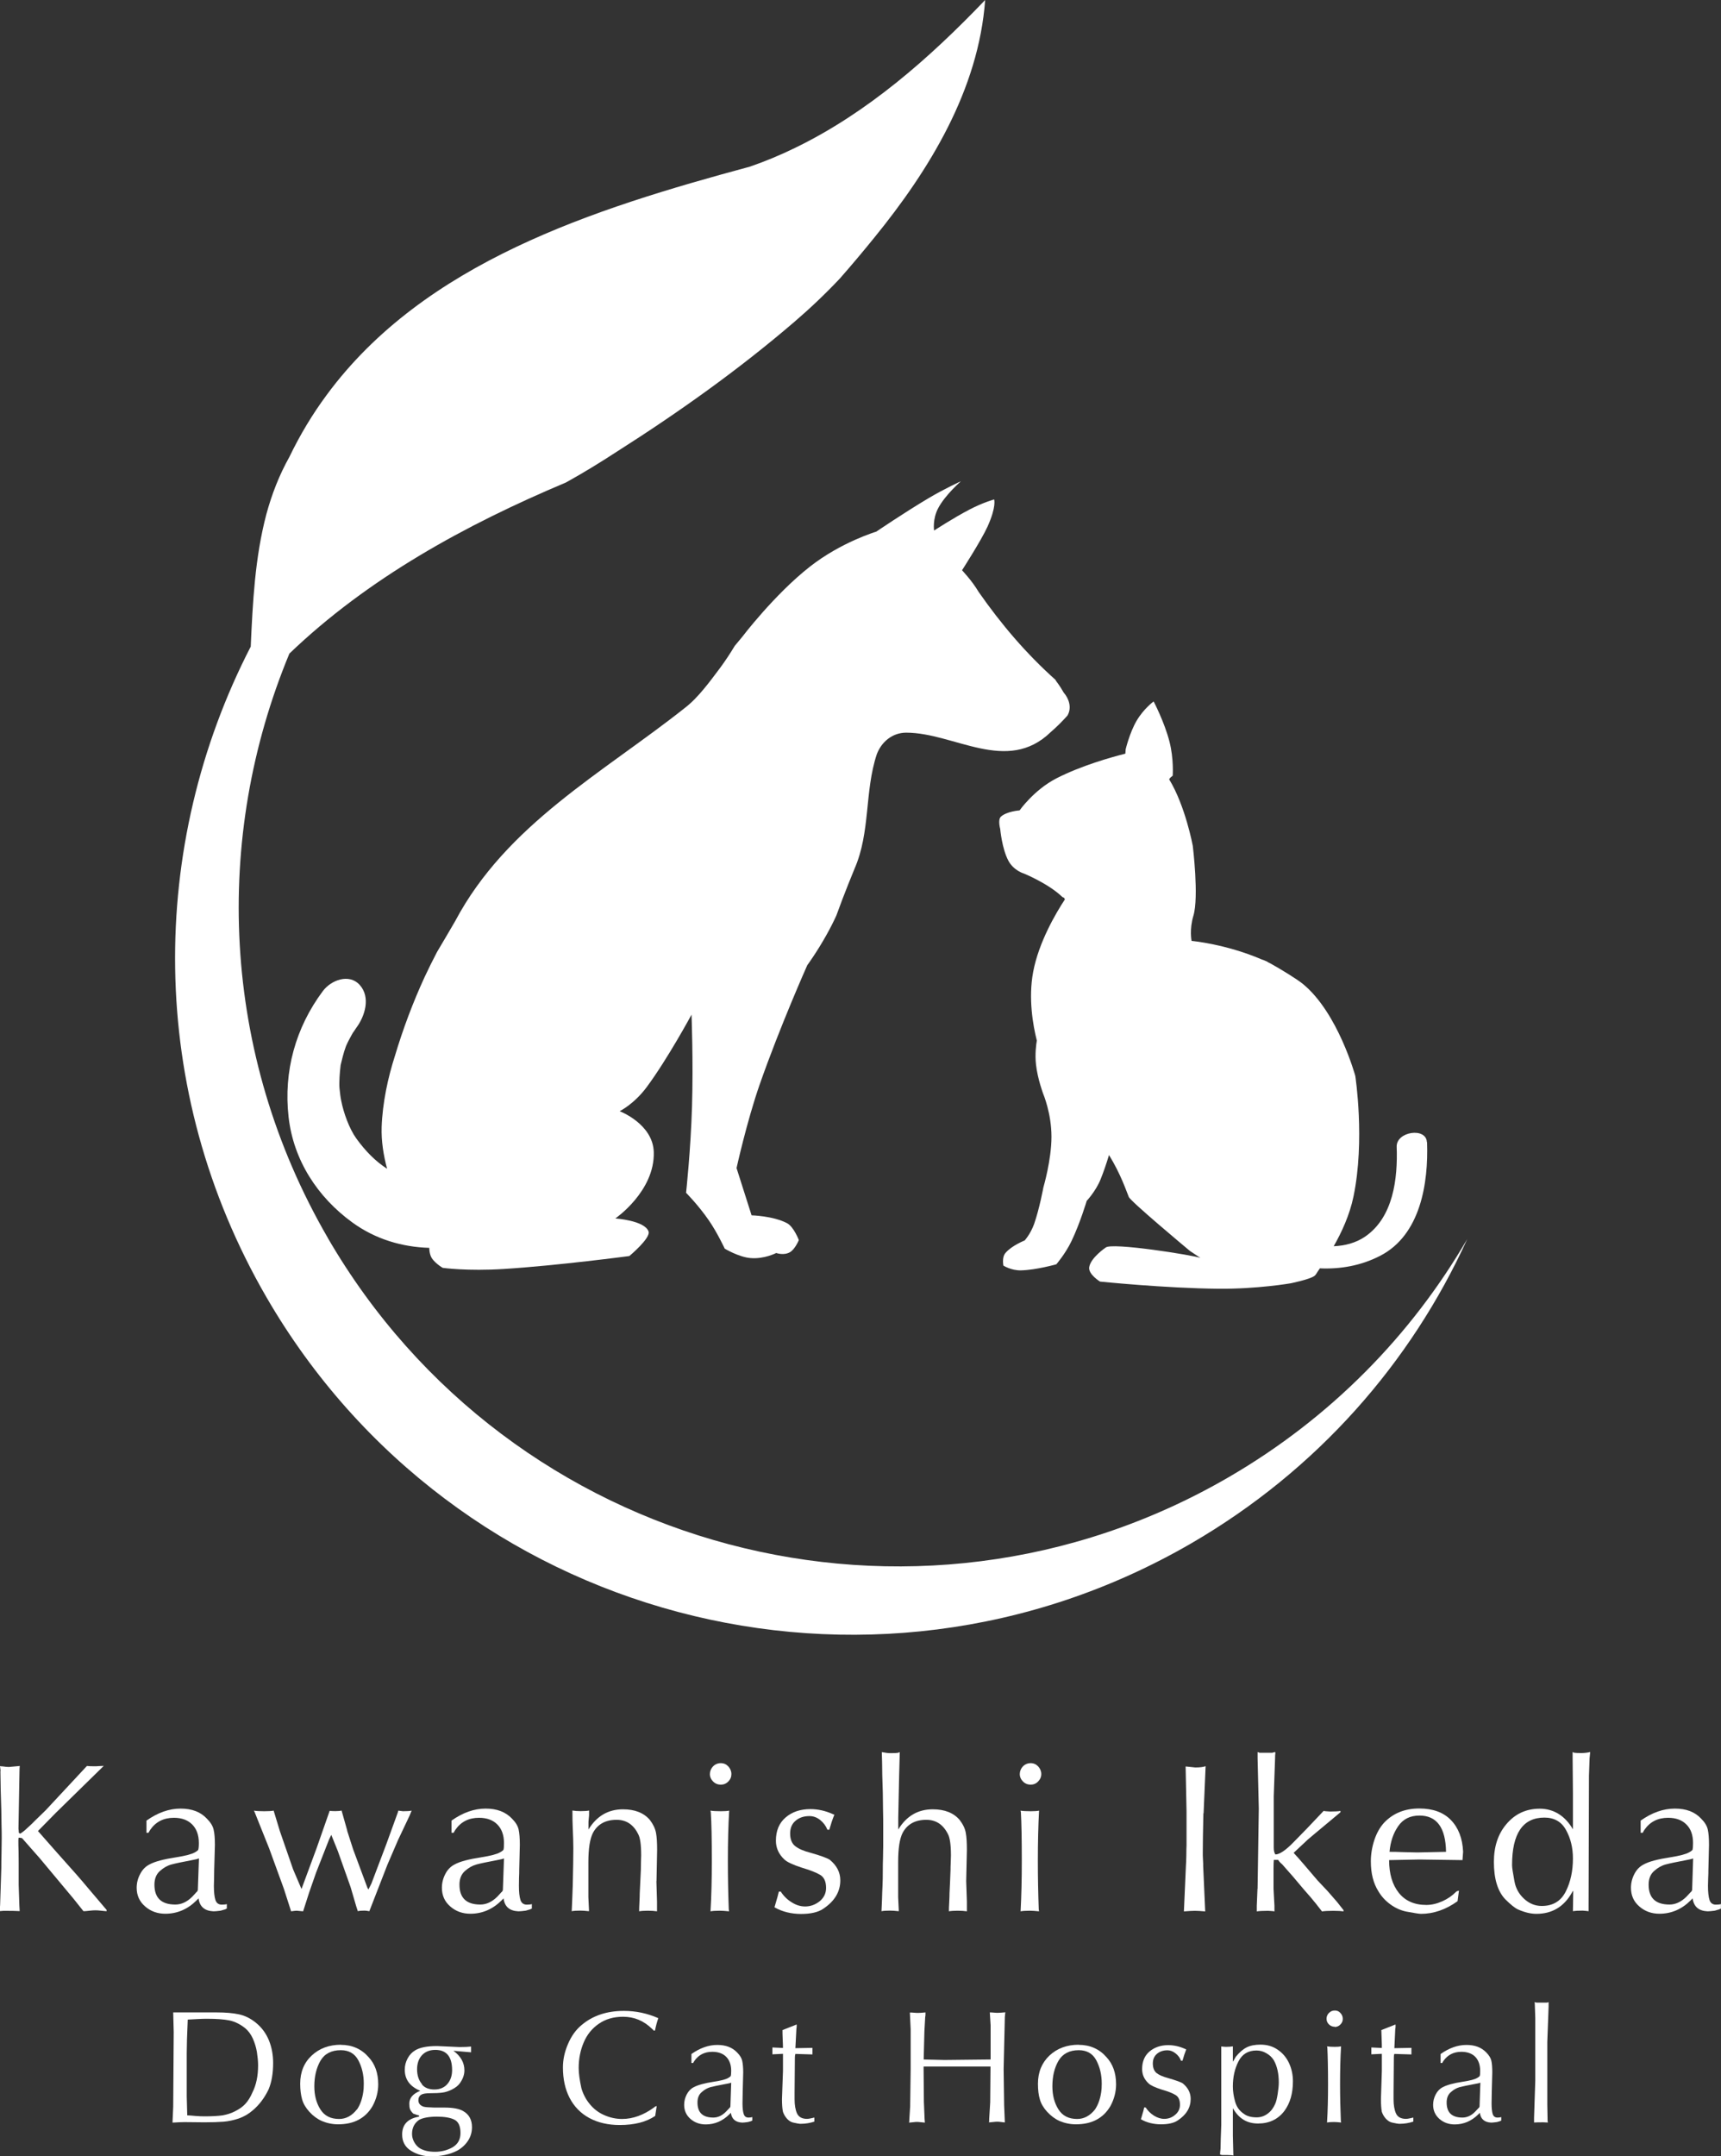
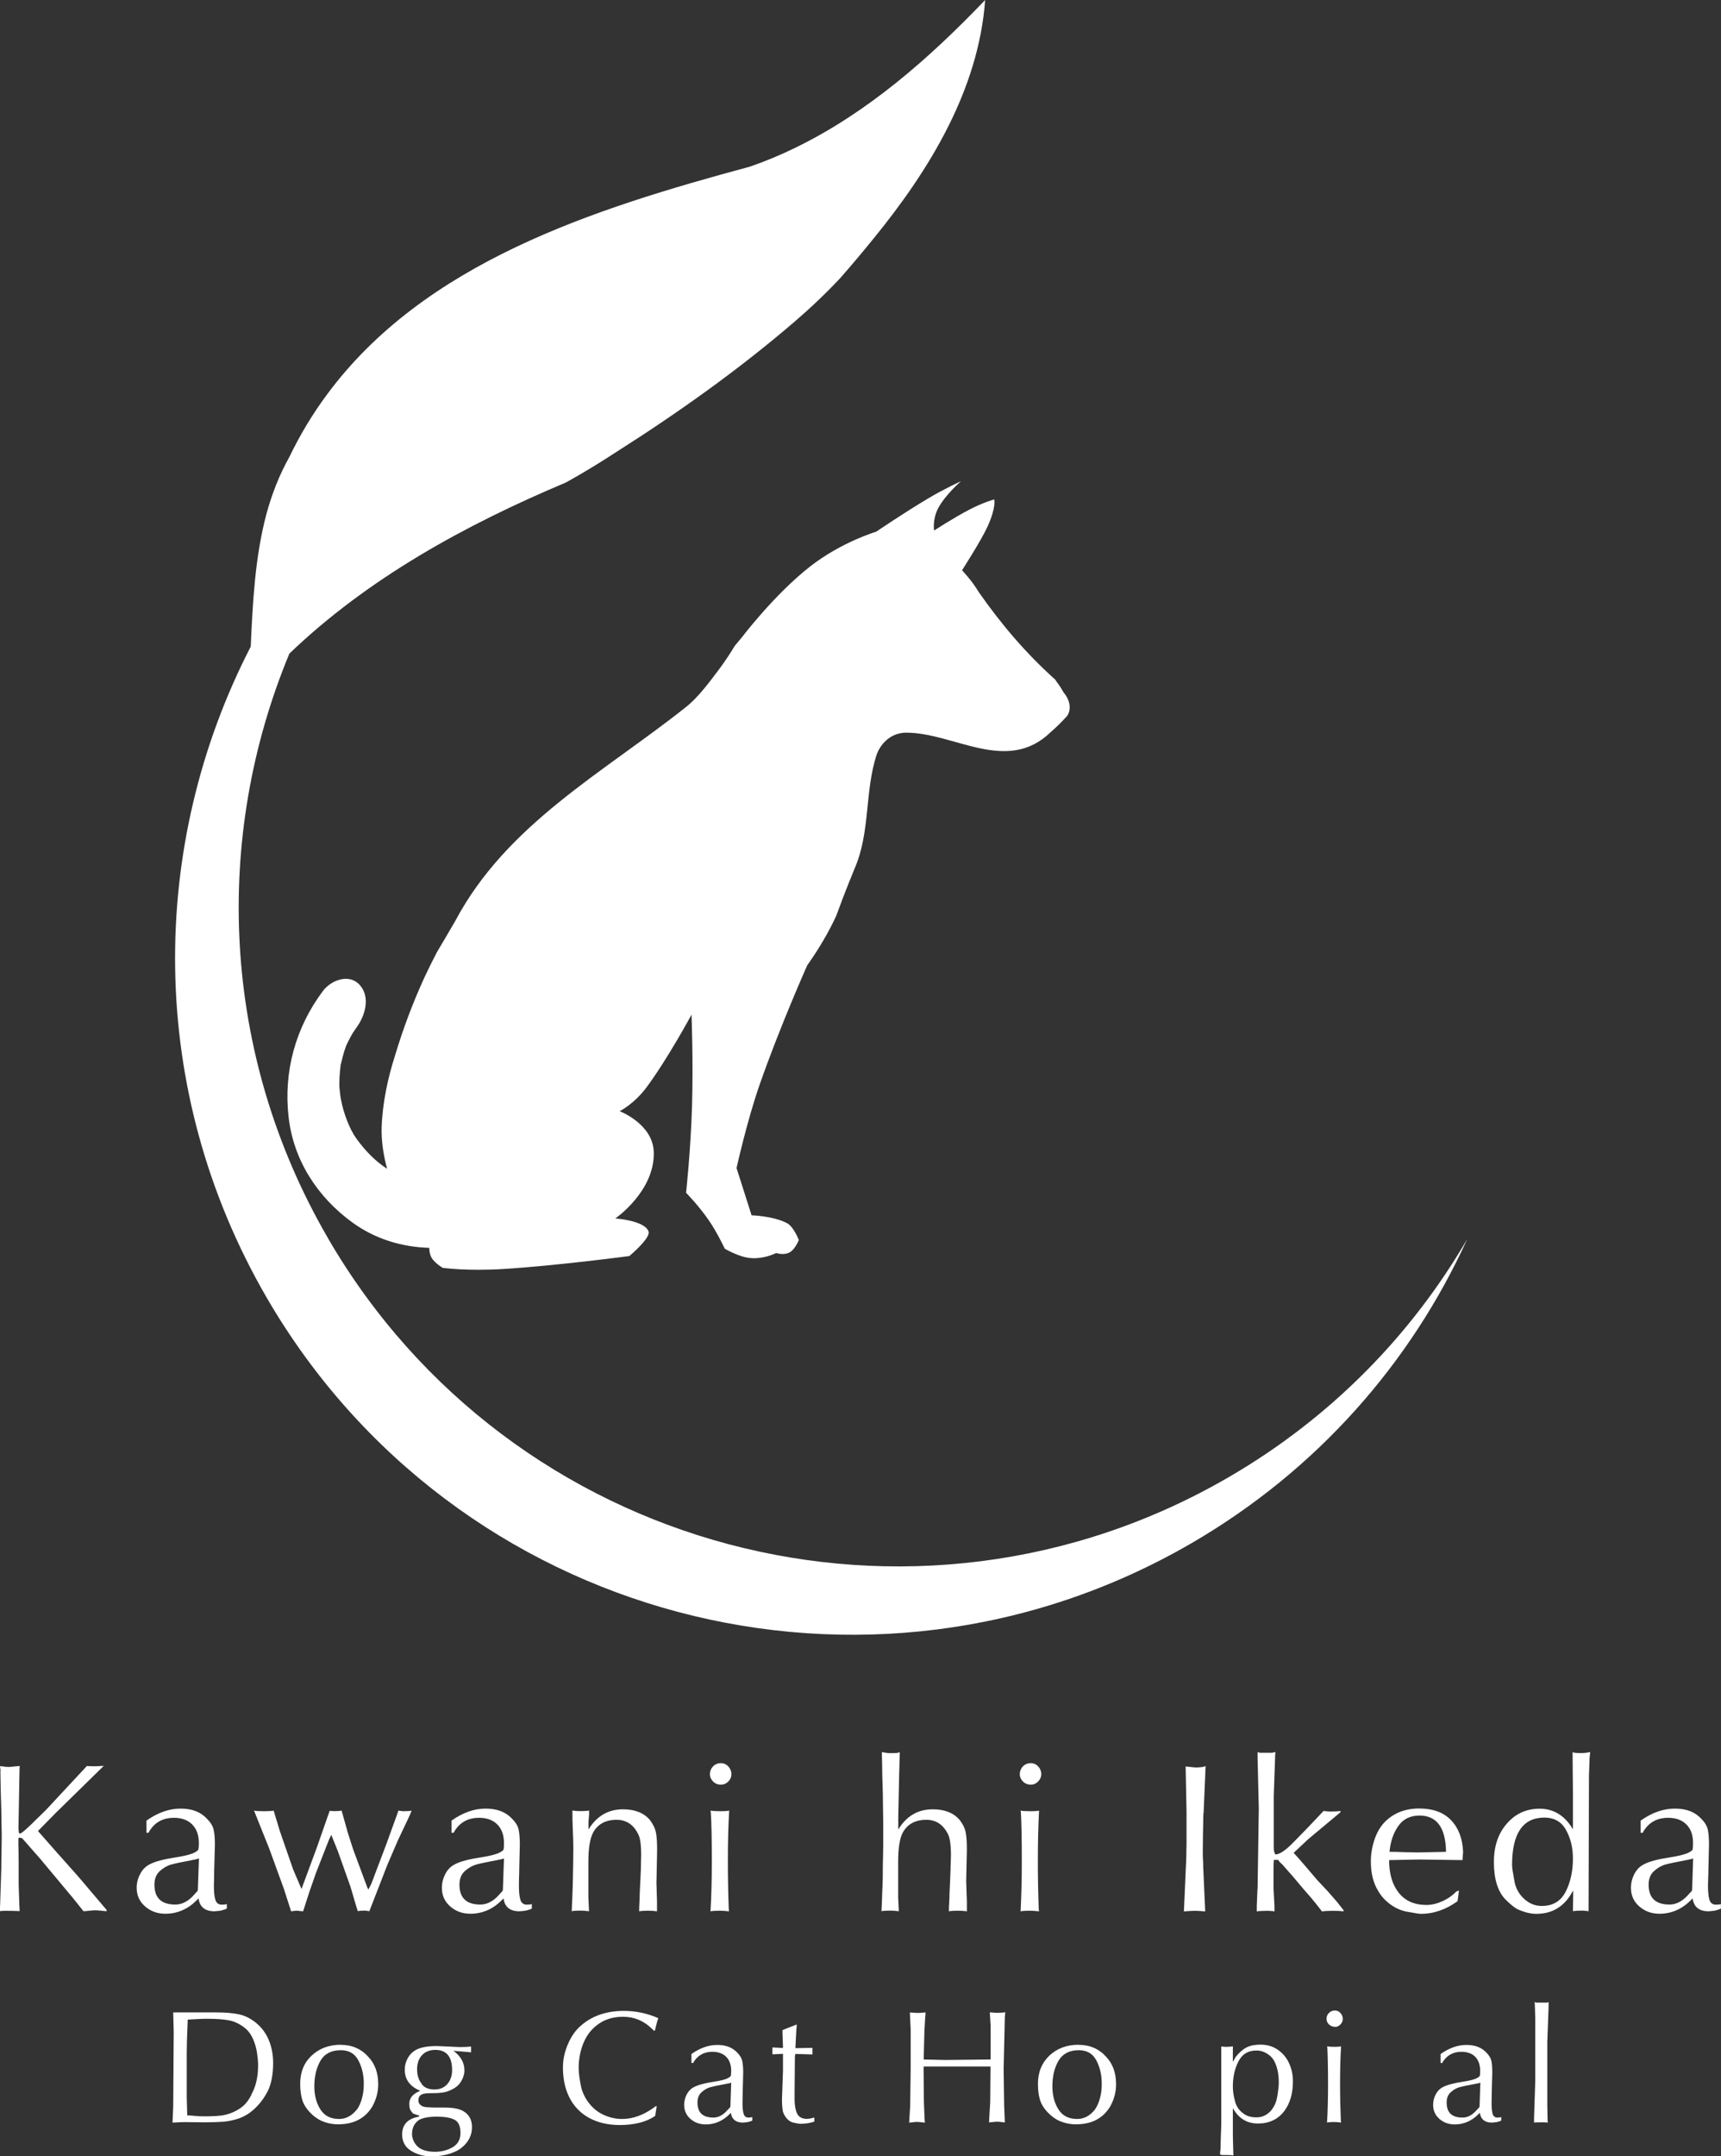
<svg xmlns="http://www.w3.org/2000/svg" id="_レイヤー_2" data-name="レイヤー 2" viewBox="0 0 170.5 213.49">
  <rect x="0" y="0" width="170.5" height="213.49" fill="#333333" stroke="none" />
  <defs>
    <style>
      .cls-1, .cls-2 {
        fill: #fff;
      }

      .cls-2 {
        fill-rule: evenodd;
      }
    </style>
  </defs>
  <g id="_レイヤー_1-2" data-name="レイヤー 1">
    <g>
      <g>
        <path class="cls-1" d="m.06,175.35l-.06-.49c.06.02.15.03.25.03.27.04.48.06.63.06.18-.02.36-.03.54-.05.18-.02.36-.03.54-.05-.02.14-.03.33-.03.6l-.1,5.59s0,.11.02.19c0,.09.01.14.01.17,0,.09.06.14.17.14.08-.05.17-.12.29-.21.11-.09.22-.17.3-.26.42-.37.7-.65.86-.82l1.05-1.02,4.08-4.38c.17.02.42.03.75.03.1,0,.25,0,.46-.02.21-.01.37-.02.46-.02l-4.74,4.64-1.78,1.81c.35.4.97,1.11,1.86,2.11.9,1.01,1.54,1.73,1.94,2.18.4.45.82.95,1.29,1.51l1.71,2.01v.13c-.11,0-.29-.03-.54-.05-.25-.03-.44-.04-.57-.04s-.32.01-.58.04c-.26.03-.46.05-.6.05-.85-1.08-1.35-1.69-1.49-1.84l-2.83-3.39-1.77-2.01s-.05,0-.11-.02c-.06-.01-.14-.02-.22-.02-.02.05-.03.14-.03.3,0,.24,0,.61.02,1.1,0,.49.01.86.01,1.1v2.17l.07,2.07.03.53c-.35-.02-.87-.03-1.58-.03l-.39.03c0-.24.01-.43.03-.56l.12-3.71c0-.32,0-.8.02-1.45.01-.65.02-1.15.02-1.48s0-.8-.02-1.41c-.01-.62-.02-1.08-.02-1.38l-.06-1.98-.03-1.91Z" />
        <path class="cls-1" d="m14.51,181.44v-1.18c1.13-.8,2.25-1.19,3.38-1.19s1.98.33,2.6.99c.36.36.59.72.67,1.08.09.36.13.87.13,1.52l-.07,2.5c0,.18,0,.43-.01.77-.01.34-.02.6-.02.78,0,.62.05,1.09.15,1.4.1.31.31.47.63.47.24,0,.41-.02.5-.06v.46c-.07,0-.11.02-.14.06-.1.03-.19.05-.28.08-.08.03-.16.05-.21.06-.31.04-.54.06-.69.06-.88-.04-1.37-.46-1.48-1.28l-.2.2c-.88.88-1.92,1.32-3.09,1.32-.78,0-1.45-.24-2-.72-.56-.48-.84-1.1-.84-1.85,0-.47.11-.92.34-1.35.22-.44.53-.75.91-.95.54-.3,1.42-.53,2.67-.72.93-.15,1.55-.31,1.85-.49.12-.06.23-.14.32-.23.05-.13.07-.36.07-.69,0-.78-.22-1.39-.65-1.83-.43-.44-1.04-.67-1.82-.67-1.01,0-1.79.39-2.34,1.18-.1.16-.16.26-.17.3h-.22Zm5.2,2.57c-.05,0-.12.02-.2.06l-.63.13c-.85.16-1.48.29-1.89.4-.41.11-.79.33-1.15.65-.36.32-.54.77-.54,1.35,0,1.32.69,1.97,2.07,1.97.6,0,1.16-.26,1.68-.78.24-.26.37-.39.39-.43.08-.05.13-.13.16-.23l.11-3.13Z" />
        <path class="cls-1" d="m34.39,181.25l.59,1.84,1.42,3.82.1.17.3-.6,1.47-3.88,1.16-3.2.03-.13.46.06c.4,0,.68-.02.86-.06l-.2.49-1.15,2.43-1.05,2.44-1.09,2.8-.7,1.8c-.21-.04-.37-.06-.48-.06-.31,0-.53.02-.66.06l-.16-.49-.56-1.91-1.26-3.55-.65-1.61-.22.46-1.29,3.29-.69,1.98-.59,1.84c-.4-.04-.61-.06-.63-.06-.11,0-.3.02-.56.06l-.72-2.24-1.45-3.98-1.45-3.62-.06-.13c.22.04.56.06,1.02.06.42,0,.73-.02.93-.06l.62,2.04,1.31,3.78.83,1.94,1.51-4.08,1.28-3.66c.14.02.32.03.56.03.28,0,.49-.02.62-.06l.56,1.98Z" />
        <path class="cls-1" d="m44.73,181.44v-1.18c1.13-.8,2.25-1.19,3.38-1.19s1.98.33,2.61.99c.36.36.58.72.66,1.08.08.36.12.87.12,1.52l-.06,2.5c0,.18,0,.43-.02.77,0,.34-.01.6-.01.78,0,.62.05,1.09.15,1.4.1.31.31.47.63.47.24,0,.41-.02.5-.06v.46c-.06,0-.11.02-.14.06-.09.03-.19.05-.28.08-.09.03-.15.05-.22.06-.31.04-.54.06-.69.06-.88-.04-1.37-.46-1.47-1.28l-.2.2c-.88.88-1.92,1.32-3.09,1.32-.78,0-1.44-.24-1.99-.72-.56-.48-.83-1.1-.83-1.85,0-.47.11-.92.33-1.35.22-.44.53-.75.91-.95.53-.3,1.42-.53,2.67-.72.93-.15,1.55-.31,1.85-.49.12-.06.24-.14.33-.23.05-.13.06-.36.06-.69,0-.78-.22-1.39-.65-1.83-.43-.44-1.04-.67-1.82-.67-1.01,0-1.79.39-2.34,1.18-.1.16-.16.26-.17.3h-.23Zm5.2,2.57s-.12.02-.2.06l-.63.13c-.85.16-1.48.29-1.89.4-.4.11-.79.33-1.15.65-.36.32-.54.77-.54,1.35,0,1.32.69,1.97,2.07,1.97.59,0,1.15-.26,1.68-.78.23-.26.37-.39.39-.43.08-.05.13-.13.16-.23l.11-3.13Z" />
        <path class="cls-1" d="m65.03,186.25l.06,2.04v.95c-.26-.04-.57-.06-.91-.06-.38,0-.67.02-.86.06,0-.21.01-.51.03-.91.02-.39.03-.69.03-.9.03-.53.06-1.3.11-2.31,0-.17,0-.41.01-.73.01-.32.02-.55.02-.69,0-1.06-.1-1.77-.3-2.11-.46-.94-1.18-1.41-2.13-1.41-1.1,0-1.88.43-2.34,1.28-.31.6-.46,1.57-.46,2.93v3.45l.06,1.26v.13c-.36-.04-.64-.06-.86-.06-.39,0-.67.02-.85.06.01-.27.03-.66.05-1.15.02-.49.03-.94.05-1.35.04-1.67.06-2.92.06-3.75,0-.48-.02-1.16-.06-2.04-.02-.38-.03-.94-.03-1.68.24.04.51.06.82.06.37,0,.65-.02.83-.06v.46l-.06.66v.76c.82-1.34,1.96-2,3.42-2,1.18,0,2.06.35,2.66,1.05.33.43.53.86.61,1.28.08.42.11.99.11,1.71l-.06,3.07Z" />
        <path class="cls-1" d="m71.42,176.7c-.3,0-.56-.1-.77-.31-.21-.21-.32-.46-.32-.74s.11-.55.31-.76c.21-.21.47-.32.77-.32s.54.11.74.32c.2.22.31.47.31.76s-.1.53-.31.74c-.21.21-.46.31-.74.31Zm-1.02,2.57c.22.04.56.06,1.02.06.37,0,.65-.02.82-.06-.09,1.5-.13,3.15-.13,4.97,0,1.63.03,3.23.09,4.8l.03.2c-.4-.04-.7-.06-.91-.06-.42,0-.73.02-.93.06.09-1.49.13-3.16.13-5,0-2.15-.03-3.75-.1-4.8l-.03-.16Z" />
-         <path class="cls-1" d="m77.34,187.27c.28.44.64.8,1.08,1.07.43.28.88.42,1.35.42.53,0,1.01-.18,1.44-.52.42-.35.63-.79.63-1.32,0-.63-.2-1.06-.59-1.29-.38-.23-1-.47-1.84-.72-.85-.28-1.42-.54-1.69-.79-.57-.53-.85-1.15-.85-1.87,0-.99.32-1.76.97-2.31.64-.55,1.46-.82,2.45-.82.76,0,1.5.17,2.23.5.02.01.04.02.08.03.03.01.05.02.06.03-.19.46-.35.95-.5,1.48h-.19c-.14-.36-.37-.68-.7-.95-.33-.27-.69-.4-1.08-.4-.55,0-1.01.15-1.37.46-.36.3-.54.72-.54,1.26,0,.58.17,1,.51,1.26.34.27.84.48,1.5.65,1,.28,1.64.52,1.91.69.7.57,1.05,1.25,1.05,2.04,0,1.14-.57,2.08-1.71,2.83-.49.33-1.22.5-2.18.5s-1.88-.22-2.63-.66c.26-.87.4-1.39.43-1.55h.16Z" />
        <path class="cls-1" d="m87.37,173.48c.36.07.64.1.85.1.36,0,.6-.01.73-.03l.19-.07c-.01.25-.02.63-.03,1.13-.01.5-.02.87-.03,1.11l-.09,4.24v1.18c.82-1.34,1.95-2,3.42-2,1.18,0,2.06.35,2.66,1.05.33.43.54.86.61,1.28.08.42.11.99.11,1.71l-.07,3.07.07,2.04v.95c-.26-.04-.57-.06-.92-.06-.37,0-.66.02-.86.06,0-.21,0-.51.03-.91.02-.39.03-.69.03-.9.03-.53.06-1.3.1-2.31,0-.17,0-.41.02-.73.01-.32.02-.55.02-.69,0-1.06-.11-1.77-.3-2.11-.47-.94-1.18-1.41-2.14-1.41-1.1,0-1.88.43-2.34,1.28-.31.6-.45,1.57-.45,2.93v3.45l.06,1.26v.13c-.35-.04-.64-.06-.86-.06-.39,0-.68.02-.85.06.01-.27.03-.66.05-1.15.01-.49.03-.94.05-1.35.02-.38.03-.94.03-1.68,0-.24,0-.61.02-1.11,0-.5.02-.87.02-1.1v-2.1c0-.36,0-.89-.02-1.61-.01-.71-.02-1.25-.02-1.62-.05-1.36-.07-2.36-.07-2.99l-.03-1.06Z" />
        <path class="cls-1" d="m102.12,176.7c-.3,0-.56-.1-.77-.31-.21-.21-.32-.46-.32-.74s.11-.55.31-.76c.21-.21.47-.32.77-.32.29,0,.54.11.74.32.2.22.31.47.31.76s-.11.53-.32.74c-.2.21-.45.31-.74.31Zm-1.02,2.57c.22.04.56.06,1.02.06.37,0,.65-.02.82-.06-.08,1.5-.12,3.15-.12,4.97,0,1.63.03,3.23.09,4.8l.03.2c-.39-.04-.7-.06-.91-.06-.42,0-.72.02-.92.06.08-1.49.12-3.16.12-5,0-2.15-.03-3.75-.09-4.8l-.03-.16Z" />
        <path class="cls-1" d="m119.22,179.54c-.04,1.76-.06,3.07-.06,3.95,0,.14,0,.35.02.64.02.29.02.5.02.64l.2,4.48c-.44-.04-.78-.06-1.02-.06s-.6.02-1.09.06l.2-4.54c.02-.22.03-.56.04-1.01,0-.45.01-.78.02-1v-3.33l-.09-4.47c.6.06.91.1.96.1.48,0,.82-.05,1.02-.13l-.2,4.67Z" />
        <path class="cls-1" d="m124.59,187l.12-7.93-.12-5v-.6l.19.07h1.25s.08-.01.14-.03c.07-.02.11-.04.12-.04.05,0,.06.04.06.1-.02.13-.03.33-.03.59l-.13,3.69v5.07c0,.3.05.53.16.69.42,0,1.04-.42,1.84-1.25l1.29-1.32,1.65-1.74.2.03.45.03c.46,0,.81-.02,1.02-.06v.13c-.37.31-.83.7-1.39,1.16-.56.46-.94.78-1.14.95l-.7.59-1.41,1.32c.29.3.62.69,1.02,1.15.39.46.85.99,1.35,1.58l.99,1.05.95,1.09.63.8v.13c-.22-.04-.56-.06-1.02-.06s-.86.02-1.11.06c-.44-.57-.81-1.04-1.13-1.41l-.69-.79-1.08-1.28-1.05-1.19c-.18-.15-.31-.29-.39-.43h-.43c-.02.18-.03.46-.03.86v2l.09,1.68v.56l-.17-.03-.46-.03c-.51,0-.88.02-1.12.06v-.56l.07-1.68Z" />
        <path class="cls-1" d="m144.9,184.17l-4.28-.06-3,.06c0,1.36.32,2.44.96,3.24.64.8,1.55,1.2,2.73,1.2.51,0,1.03-.12,1.57-.36.54-.24.99-.55,1.36-.93.06-.06.16-.1.3-.13l-.14,1.05c-1.18.84-2.38,1.25-3.62,1.25-.18,0-.68-.08-1.49-.23-.55-.12-1.07-.36-1.55-.71-.48-.35-.88-.78-1.18-1.29-.5-.79-.75-1.77-.75-2.96,0-.69.11-1.39.34-2.1.23-.7.56-1.28.97-1.73.89-.94,2.05-1.41,3.49-1.41,1.35,0,2.39.38,3.13,1.14.74.76,1.15,1.81,1.21,3.14l-.06.82Zm-4.28-4.41c-.92,0-1.62.35-2.1,1.05-.49.7-.77,1.55-.86,2.54.31,0,.77,0,1.38.03.62.02,1.08.03,1.39.03s.79-.01,1.42-.03c.63-.02,1.1-.03,1.41-.03-.04-2.4-.92-3.59-2.63-3.59Z" />
        <path class="cls-1" d="m155.83,177.53l-.03-3.49v-.57l.16.07c.15.02.38.03.69.03.29,0,.59-.03.89-.1,0,.07-.02.18-.03.32-.01.14-.02.24-.03.31l-.06,1.71-.04,13.42-.23-.03-.36-.03c-.44,0-.76.02-.96.06l.03-2.01c-.05.02-.09.08-.13.17-.79,1.4-1.97,2.1-3.52,2.1-.55,0-1.15-.14-1.81-.43-.3-.13-.73-.47-1.28-1.02-.74-.78-1.12-2.01-1.12-3.69,0-1.52.41-2.76,1.22-3.72.86-1.03,1.96-1.55,3.32-1.55s2.5.68,3.29,2.04v-3.62Zm-5.79,8.75c.12.67.44,1.25.95,1.72.51.47,1.09.71,1.75.71,1.11,0,1.9-.48,2.38-1.43.48-.95.71-2.04.71-3.27,0-1.07-.23-2.01-.69-2.83-.45-.82-1.17-1.22-2.14-1.22-2.13,0-3.2,1.57-3.2,4.71,0,.23.08.76.24,1.61Z" />
        <path class="cls-1" d="m162.54,181.44v-1.18c1.13-.8,2.25-1.19,3.39-1.19s1.98.33,2.6.99c.36.36.58.72.66,1.08.08.36.12.87.12,1.52l-.06,2.5c0,.18,0,.43-.02.77-.01.34-.02.6-.02.78,0,.62.05,1.09.15,1.4.1.31.31.47.63.47.25,0,.41-.02.5-.06v.46c-.06,0-.11.02-.14.06-.09.03-.19.05-.28.08-.08.03-.16.05-.21.06-.31.04-.54.06-.69.06-.88-.04-1.37-.46-1.48-1.28l-.2.2c-.88.88-1.92,1.32-3.09,1.32-.78,0-1.44-.24-1.99-.72-.56-.48-.83-1.1-.83-1.85,0-.47.11-.92.33-1.35.22-.44.53-.75.91-.95.53-.3,1.42-.53,2.67-.72.93-.15,1.55-.31,1.85-.49.13-.06.24-.14.33-.23.04-.13.06-.36.06-.69,0-.78-.21-1.39-.65-1.83-.43-.44-1.04-.67-1.82-.67-1.01,0-1.79.39-2.34,1.18-.1.16-.16.26-.17.3h-.22Zm5.2,2.57s-.11.02-.2.06l-.63.13c-.85.16-1.48.29-1.89.4-.41.11-.79.33-1.15.65-.36.32-.54.77-.54,1.35,0,1.32.69,1.97,2.07,1.97.59,0,1.15-.26,1.68-.78.24-.26.37-.39.4-.43.07-.05.13-.13.16-.23l.1-3.13Z" />
      </g>
      <g>
        <path class="cls-1" d="m18.28,210.11c-.27,0-.67.02-1.19.05l.07-1.57.05-7.4-.05-1.94h4.33c.86,0,1.58.06,2.18.19.61.13,1.16.41,1.68.83.58.47,1.01,1.06,1.29,1.74.28.69.42,1.44.42,2.24,0,1.04-.15,1.92-.46,2.64-.4.83-.92,1.51-1.54,2.04-.42.37-.89.64-1.4.82-.51.17-1.02.28-1.52.32-.5.04-1.13.06-1.89.06l-1.97-.02Zm.25-.67c.19,0,.46.03.82.06.36.03.65.04.9.04.73,0,1.33-.03,1.82-.1.42-.08.81-.2,1.15-.37.45-.22.82-.47,1.08-.76.27-.29.51-.67.71-1.14.37-.73.56-1.62.56-2.68,0-.42-.05-.87-.12-1.33-.08-.47-.22-.91-.4-1.32-.19-.41-.43-.75-.74-1.01-.5-.41-1.03-.67-1.59-.79-.56-.11-1.28-.16-2.15-.16-.28,0-.63,0-1.04.03-.4.02-.72.04-.93.05-.07,1.55-.1,2.65-.1,3.28v4.35l.05,1.84Z" />
        <path class="cls-1" d="m33.76,202.46c1.13,0,2.05.41,2.76,1.22.63.68.95,1.57.95,2.69,0,.75-.19,1.48-.57,2.17-.71,1.2-1.85,1.79-3.4,1.79-.56,0-1.1-.11-1.62-.33-.45-.2-.87-.51-1.24-.92-.35-.39-.59-.79-.71-1.22-.12-.42-.19-.94-.19-1.55,0-1.15.38-2.08,1.14-2.79.76-.71,1.73-1.07,2.9-1.07Zm1.61,6.4c.31-.46.52-1.04.62-1.74.03-.17.05-.44.05-.82,0-.87-.18-1.63-.54-2.31-.36-.67-.94-1-1.74-1-.93,0-1.6.35-2.01,1.04-.4.7-.61,1.54-.61,2.54,0,.89.2,1.65.6,2.28.4.64,1.02.95,1.86.95.68,0,1.27-.32,1.76-.95Z" />
        <path class="cls-1" d="m41.52,209.44c-.11,0-.3-.06-.58-.17-.16-.16-.27-.31-.32-.44-.05-.13-.07-.32-.07-.55,0-.56.36-.98,1.09-1.27-1.03-.42-1.54-1.12-1.54-2.09,0-.39.09-.75.28-1.11.19-.36.44-.62.76-.81.46-.28,1.18-.42,2.17-.42l2.21.1c.51,0,.9-.02,1.15-.05v.57l-1.75-.15c.73.53,1.09,1.18,1.09,1.94,0,.43-.15.85-.45,1.27-.16.23-.43.45-.82.64-.3.15-.61.25-.92.29-.31.04-.71.06-1.22.06-.42,0-.71.05-.87.15-.19.12-.28.3-.28.55,0,.3.17.51.5.63.1.03.2.04.3.05.11.01.22.02.34.02.12,0,.26.01.41.02h1.02c.86,0,1.49.12,1.87.35.58.33.87.86.87,1.59,0,.49-.13.94-.39,1.34-.26.4-.62.73-1.06.98-.74.38-1.61.57-2.59.57-.75,0-1.42-.19-2-.55-.59-.37-.88-.91-.88-1.61,0-.99.56-1.58,1.67-1.77v-.13Zm0,.45c-.46.32-.7.78-.7,1.39,0,.28.07.54.21.8.14.26.33.47.56.62.38.23.89.35,1.52.35s1.24-.16,1.75-.46c.51-.31.76-.77.76-1.4,0-.68-.2-1.12-.6-1.32-.4-.2-.98-.3-1.74-.3s-1.38.11-1.76.32Zm.28-3.51c.27.33.68.5,1.24.5s1.02-.2,1.33-.6c.28-.35.42-.79.42-1.32,0-1.33-.56-2-1.66-2-.56,0-1.01.18-1.33.53-.32.35-.48.82-.48,1.39,0,.61.17,1.11.5,1.49Z" />
        <path class="cls-1" d="m64.77,201.05s-.05-.06-.08-.09c-.03-.03-.06-.06-.1-.09-.82-.8-1.77-1.19-2.86-1.19-.94,0-1.73.23-2.4.69-.67.46-1.17,1.07-1.5,1.85-.33.77-.5,1.62-.5,2.54,0,.51.09,1.17.27,2,.17.58.44,1.09.79,1.52.38.48.85.86,1.43,1.12.57.26,1.18.4,1.81.4,1.08,0,2.14-.39,3.18-1.15.08-.08.16-.12.25-.12l-.15.97c-.89.6-2.06.9-3.51.9-1.15,0-2.15-.23-3.01-.69-.85-.46-1.5-1.12-1.95-1.98-.45-.86-.67-1.87-.67-3.03,0-.77.16-1.54.5-2.32.33-.78.78-1.41,1.35-1.88,1.1-.93,2.49-1.4,4.19-1.4,1.18,0,2.32.24,3.41.72-.12.32-.23.73-.33,1.22l-.12.02Z" />
        <path class="cls-1" d="m68.5,204.26v-.89c.85-.6,1.7-.9,2.56-.9s1.49.25,1.97.75c.27.27.44.55.5.82.06.27.1.66.1,1.15l-.05,1.89c0,.13,0,.33-.01.58-.01.25-.01.45-.01.59,0,.47.04.82.12,1.06.08.24.23.35.48.35.18,0,.3-.02.37-.05v.35s-.08.02-.1.05c-.08.02-.14.04-.21.06-.07.02-.12.04-.16.04-.23.03-.41.05-.53.05-.66-.03-1.04-.35-1.12-.97l-.15.15c-.67.66-1.45,1-2.34,1-.59,0-1.09-.18-1.51-.54-.42-.37-.63-.83-.63-1.4,0-.35.08-.69.25-1.02.17-.33.4-.57.69-.72.4-.22,1.08-.41,2.02-.55.71-.11,1.18-.23,1.4-.37.1-.05.18-.11.25-.18.03-.09.05-.27.05-.52,0-.59-.16-1.05-.49-1.39-.32-.33-.79-.5-1.38-.5-.77,0-1.35.3-1.77.89-.08.12-.12.2-.13.22h-.17Zm3.93,1.95s-.09.02-.15.05l-.47.09c-.65.12-1.12.22-1.43.3-.31.09-.6.25-.87.5-.28.24-.41.58-.41,1.02,0,1,.52,1.49,1.57,1.49.45,0,.87-.19,1.27-.6.18-.19.28-.3.3-.32.06-.04.1-.1.12-.17l.08-2.37Z" />
        <path class="cls-1" d="m78.93,200.48c0,.18-.01.32-.03.39l-.1,1.92,1.69-.03v.65l-1.69-.05c-.03.08-.05.2-.05.35l-.03,3.49v.64c0,.58.08,1.05.24,1.41.17.36.5.54,1,.54.1,0,.22-.02.36-.05.15-.03.26-.06.36-.08v.4c-.43.14-.87.22-1.35.22-.07,0-.14,0-.21-.02-.08,0-.15-.02-.23-.04-.08-.01-.16-.03-.25-.05-.24-.04-.46-.17-.65-.37-.19-.21-.33-.44-.42-.7-.07-.32-.1-.74-.1-1.27l.1-2.79v-1.69l-1.05.05v-.68l1.05.05c0-.21-.01-.5-.03-.9-.02-.39-.02-.69-.02-.87l1.39-.55Z" />
        <path class="cls-1" d="m91.5,204.63l.03,3.46.07,1.72.03.35c-.45-.05-.69-.07-.72-.07-.1,0-.25,0-.43.03-.18.02-.32.03-.42.04.02-.06.03-.18.03-.35l.08-1.27.05-3.71v-3.91l-.08-1.66c.09,0,.22,0,.41.02.18.02.32.02.41.02.19,0,.42-.02.73-.05,0,.2,0,.35-.03.45l-.08,1.44-.07,2.77,2.07.05,4.56-.05v-3.39l-.08-1.27c.08,0,.21,0,.39.02.18.02.31.02.4.02.17,0,.42-.02.75-.05,0,.05-.02.12-.03.22,0,.1-.01.18-.02.23l-.12,5.17.05,3.58.07,1.7c-.09,0-.22-.02-.37-.04-.15-.02-.27-.03-.35-.03-.1,0-.25,0-.43.03-.19.02-.32.03-.42.04.02-.06.02-.18.02-.35l.1-1.65.03-3.53h-6.62Z" />
        <path class="cls-1" d="m106.86,202.46c1.13,0,2.05.41,2.76,1.22.63.68.95,1.57.95,2.69,0,.75-.19,1.48-.57,2.17-.71,1.2-1.85,1.79-3.41,1.79-.56,0-1.1-.11-1.62-.33-.45-.2-.86-.51-1.24-.92-.35-.39-.59-.79-.71-1.22-.13-.42-.19-.94-.19-1.55,0-1.15.39-2.08,1.14-2.79.76-.71,1.73-1.07,2.89-1.07Zm1.62,6.4c.31-.46.52-1.04.62-1.74.03-.17.05-.44.05-.82,0-.87-.18-1.63-.54-2.31-.36-.67-.94-1-1.74-1-.92,0-1.59.35-2,1.04-.41.7-.61,1.54-.61,2.54,0,.89.2,1.65.6,2.28.4.64,1.02.95,1.86.95.68,0,1.27-.32,1.77-.95Z" />
-         <path class="cls-1" d="m113.5,208.66c.22.33.49.6.82.81.34.21.68.32,1.02.32.4,0,.77-.13,1.08-.4.32-.26.48-.6.48-1,0-.47-.15-.8-.45-.97-.29-.18-.76-.36-1.39-.54-.65-.21-1.07-.41-1.27-.6-.43-.4-.64-.87-.64-1.42,0-.75.25-1.33.73-1.74.49-.41,1.11-.63,1.85-.63.58,0,1.14.13,1.69.38.01,0,.03.02.05.02.02,0,.04.02.05.02-.14.35-.26.72-.37,1.12h-.15c-.1-.28-.28-.52-.53-.72-.25-.2-.52-.31-.81-.31-.42,0-.77.12-1.04.35-.27.23-.41.55-.41.95,0,.44.13.76.38.96.26.2.64.36,1.13.49.76.22,1.24.39,1.45.52.53.43.79.95.79,1.54,0,.86-.42,1.57-1.29,2.14-.37.25-.92.38-1.65.38s-1.42-.17-1.99-.5c.2-.66.31-1.05.32-1.17h.12Z" />
        <path class="cls-1" d="m122.14,210.04v1.41l.05,1.97-.14-.03c-.2-.02-.52-.02-.95-.02-.05,0-.1,0-.15-.03-.04-.02-.07-.02-.08-.02,0-.14.02-.33.05-.57l.02-.97.05-1.37v-7.79l.15.02.3.02c.31,0,.55-.02.7-.05v1.52s.02-.05.07-.1c.08-.14.15-.27.22-.39.36-.44.72-.75,1.08-.93.36-.18.81-.27,1.36-.27.65,0,1.22.16,1.71.5.49.33.86.77,1.12,1.32.26.56.39,1.16.39,1.81,0,1.2-.28,2.17-.85,2.94-.63.83-1.51,1.24-2.61,1.24s-1.91-.5-2.49-1.52v1.3Zm4.06-6.05c-.18-.29-.42-.52-.74-.7-.31-.18-.63-.27-.98-.27-.83,0-1.42.36-1.79,1.09-.37.72-.55,1.55-.55,2.47,0,.46.07.95.22,1.49.14.52.43.93.87,1.22.3.23.72.35,1.27.35.39,0,.76-.12,1.08-.36.33-.24.57-.56.74-.95.11-.22.19-.56.26-1.01.07-.45.11-.83.11-1.13,0-.87-.16-1.61-.49-2.2Z" />
        <path class="cls-1" d="m132.24,200.67c-.23,0-.42-.08-.58-.23-.16-.16-.24-.34-.24-.56s.08-.42.24-.58c.16-.16.35-.24.58-.24s.41.08.56.25c.15.16.23.36.23.58s-.08.4-.24.56c-.15.16-.35.24-.56.24Zm-.77,1.94c.17.03.42.05.77.05.29,0,.49-.02.62-.05-.07,1.13-.1,2.38-.1,3.76,0,1.23.03,2.44.08,3.63l.03.15c-.3-.03-.53-.05-.7-.05-.32,0-.55.02-.7.05.07-1.13.1-2.39.1-3.78,0-1.62-.03-2.84-.07-3.64l-.03-.12Z" />
-         <path class="cls-1" d="m138.26,200.48c0,.18,0,.32-.03.39l-.09,1.92,1.69-.03v.65l-1.69-.05c-.04.08-.05.2-.05.35l-.03,3.49v.64c0,.58.08,1.05.24,1.41.16.36.5.54,1,.54.1,0,.23-.02.36-.05.14-.03.26-.06.36-.08v.4c-.43.14-.87.22-1.35.22-.07,0-.14,0-.21-.02-.08,0-.15-.02-.23-.04-.08-.01-.17-.03-.26-.05-.24-.04-.45-.17-.65-.37-.19-.21-.33-.44-.42-.7-.06-.32-.09-.74-.09-1.27l.09-2.79v-1.69l-1.04.05v-.68l1.04.05c0-.21,0-.5-.02-.9-.02-.39-.03-.69-.03-.87l1.39-.55Z" />
        <path class="cls-1" d="m142.72,204.26v-.89c.85-.6,1.7-.9,2.56-.9s1.49.25,1.97.75c.27.27.44.55.5.82.06.27.09.66.09,1.15l-.05,1.89c0,.13,0,.33-.01.58,0,.25-.01.45-.01.59,0,.47.04.82.11,1.06.08.24.24.35.48.35.18,0,.3-.02.37-.05v.35s-.08.02-.1.05c-.07.02-.14.04-.21.06-.06.02-.12.04-.16.04-.24.03-.41.05-.53.05-.66-.03-1.04-.35-1.12-.97l-.15.15c-.67.66-1.45,1-2.34,1-.59,0-1.09-.18-1.51-.54-.42-.37-.63-.83-.63-1.4,0-.35.08-.69.25-1.02.17-.33.4-.57.69-.72.4-.22,1.08-.41,2.02-.55.71-.11,1.17-.23,1.4-.37.1-.05.18-.11.25-.18.04-.09.05-.27.05-.52,0-.59-.16-1.05-.48-1.39-.32-.33-.79-.5-1.38-.5-.76,0-1.35.3-1.77.89-.08.12-.12.2-.13.22h-.17Zm3.93,1.95s-.09.02-.15.05l-.47.09c-.65.12-1.12.22-1.43.3-.31.09-.6.25-.87.5-.28.24-.41.58-.41,1.02,0,1,.52,1.49,1.57,1.49.45,0,.88-.19,1.27-.6.18-.19.28-.3.3-.32.06-.04.1-.1.12-.17l.08-2.37Z" />
        <path class="cls-1" d="m153.29,208.34l.03,1.66.03.15-.43-.02c-.42,0-.74,0-.94.02v-.47l.12-3.68v-6.2l-.05-1.45-.02-.12.2.05h.99c.06,0,.13-.02.2-.05v.45l-.13,3.51v6.15Z" />
      </g>
    </g>
    <g>
      <path class="cls-2" d="m32.48,122.57c-10.64-18.33-11.36-39.69-3.81-57.86,7.78-7.46,17.44-12.75,27.4-16.94,1.75-.97,3.43-2,5.07-3.07,6.09-3.87,12.06-8.11,17.58-12.85,1.55-1.33,3.07-2.77,4.5-4.29,1.14-1.3,2.27-2.64,3.38-4.01,5.49-6.74,10.35-14.67,11-23.55-5.5,5.75-11.67,11.18-18.87,14.66-1.44.7-2.92,1.32-4.44,1.84-15.52,4.19-32.25,9.48-41.93,22.61-1.39,1.88-2.62,3.91-3.69,6.13-1.02,1.82-1.75,3.72-2.28,5.67-1.13,4.28-1.35,8.69-1.55,13.11-10.14,19.65-10.35,43.89,1.57,64.44,18.58,32.02,59.6,42.91,91.62,24.34,12.49-7.25,21.77-17.91,27.33-30.12-5.51,9.47-13.49,17.69-23.64,23.58-31.19,18.1-71.15,7.49-89.25-23.7Z" />
-       <path class="cls-2" d="m141.36,113.08c-.06-1.49-3.05-1.06-2.99.47.11,3.13-.32,6.96-3.13,8.89-.91.62-1.98.9-3.11.95.79-1.38,1.59-3.12,1.96-4.92,1.16-5.57.18-11.94.18-11.94,0,0-1.7-6.23-5.17-9.09-.62-.51-2.26-1.51-3.26-2.06-.11-.05-.3-.15-.29-.16-.19-.1-.53-.23-.54-.22-3.58-1.54-6.96-1.84-6.96-1.84,0,0-.23-1.14.18-2.49.56-1.86-.06-6.92-.06-6.92,0,0-.73-3.94-2.33-6.57-.05-.09.34-.38.34-.38,0,0,.12-1.66-.32-3.37-.5-1.95-1.57-3.98-1.57-3.98,0,0-.99.72-1.69,1.92-.69,1.18-1.08,2.82-1.08,2.82l-.03.43c-1.42.36-4.35,1.18-6.82,2.44-2.24,1.15-3.66,3.18-3.66,3.18,0,0-1.3.09-1.86.63-.31.3-.06,1.2-.06,1.2,0,0,.17,1.95.81,3.15.53.99,1.54,1.27,1.54,1.27,0,0,2.35.96,3.73,2.25.09.09.17.13.25.15.02.05.05.11.08.16-.91,1.38-2.59,4.25-3.14,7.16-.5,2.64-.02,5.32.36,6.82-.05.28-.21,1.32-.08,2.4.16,1.41.71,2.87.71,2.87,0,0,.82,1.92.82,4.25,0,2.3-.8,5.01-.8,5.01,0,0-.39,2.12-.92,3.63-.37,1.02-.94,1.63-.94,1.63,0,0-1.29.51-1.9,1.24-.38.45-.2,1.25-.2,1.25,0,0,.77.49,1.74.47,1.52-.04,3.5-.6,3.5-.6,0,0,.9-1.04,1.5-2.29.86-1.79,1.51-3.99,1.51-3.99,0,0,.9-.96,1.37-2.12.31-.76.6-1.63.84-2.42,1.17,1.9,1.71,3.55,1.96,4.15.19.45,5.59,4.96,6.06,5.35l1.04.69s.03.02.03.02l-.03-.02c-.59-.25-8.88-1.58-9.4-1.02,0,0-1.47.99-1.62,1.93-.12.7,1.07,1.43,1.07,1.43,0,0,6.42.66,11.76.71,3.86.03,7.13-.54,7.13-.54,0,0,1.82-.37,2.32-.71.2-.13.22-.28.57-.77,2.03.09,4.07-.26,5.97-1.24,4.01-2.06,4.79-7.2,4.65-11.24Z" />
      <path class="cls-1" d="m104.61,67.35c-2.97-2.65-5.43-5.56-7.64-8.72-.36-.6-.77-1.14-1.1-1.53-.33-.39-.56-.64-.56-.64,0,0,1.9-2.95,2.52-4.31.91-2.01.66-2.7.66-2.7,0,0-1.1.3-2.42.99-1.62.84-3.53,2.09-3.53,2.09,0,0-.18-1.13.42-2.24.71-1.32,2.24-2.64,2.24-2.64,0,0-1.6.72-3.25,1.7-2.4,1.43-5.14,3.29-5.14,3.29,0,0-3.47,1.03-6.58,3.47-3.51,2.75-6.7,6.95-6.7,6.95,0,0-.27.33-.74.89-.45.75-.92,1.46-1.42,2.14-.53.7-1.06,1.43-1.64,2.12-.57.69-1.19,1.35-1.88,1.88-8.14,6.45-17.66,11.52-22.75,21.1-.6,1.02-1.19,2.05-1.8,3.06-.43.82-.84,1.65-1.23,2.48-1.16,2.52-2.14,5.13-2.94,7.8-.35,1.09-.66,2.25-.89,3.44-.23,1.19-.39,2.42-.43,3.65-.04,1.36.18,2.76.54,4.1-1.17-.75-2.17-1.78-3.05-3-.7-.97-1.26-2.54-1.49-3.71-.08-.37-.12-.74-.16-1.12-.02-.13-.02-.26-.03-.39,0-.02,0-.11,0-.28,0-.38.03-.75.06-1.13.02-.19.04-.38.06-.56,0-.05.01-.09.02-.12.01-.05.03-.12.05-.21.08-.37.19-.74.29-1.1.05-.16.11-.32.16-.47.01-.02.02-.05.03-.08.15-.35.34-.7.52-1.03.06-.1.12-.2.17-.3-.09.16.28-.4.32-.46.86-1.15,1.44-3.03.33-4.25-1.05-1.15-2.83-.47-3.64.61-2.71,3.62-3.91,7.97-3.4,12.47.48,4.28,2.87,7.94,6.31,10.44,2.28,1.66,4.93,2.44,7.63,2.52,0,.26.04.54.14.8.24.63,1.19,1.18,1.19,1.18,0,0,2.43.34,6.06.11,5.29-.33,12.43-1.28,12.43-1.28,0,0,2.15-1.79,1.9-2.44-.4-1.09-3.29-1.28-3.29-1.28,0,0,3.92-2.69,3.81-6.57-.08-2.8-3.38-4.05-3.38-4.05,0,0,1.41-.69,2.66-2.36,2.09-2.81,4.46-7.2,4.46-7.2,0,0,.18,4.63.05,9.03s-.59,8.61-.59,8.61c0,0,1.21,1.21,2.27,2.75.82,1.19,1.56,2.78,1.56,2.78,0,0,1.38.83,2.54.93,1.38.12,2.56-.5,2.56-.5,0,0,.76.27,1.36-.08.51-.29.88-1.2.88-1.2,0,0-.5-1.33-1.18-1.68-1.39-.72-3.5-.77-3.5-.77l-1.49-4.68s1.02-4.62,2.28-8.24c2.05-5.86,4.73-11.85,4.73-11.85,0,0,.94-1.27,1.92-3.03.33-.59.66-1.23.96-1.89.38-1.04.77-2.08,1.18-3.1.2-.51.41-1.02.62-1.53,1.59-3.64.98-7.63,2.2-11.32.46-1.23,1.54-2.15,2.92-2.15,4.76,0,9.98,4.15,14.32-.06.59-.51,1.14-1.06,1.65-1.63.46-.77.15-1.69-.37-2.28-.37-.67-.81-1.22-.81-1.22Z" />
    </g>
  </g>
</svg>